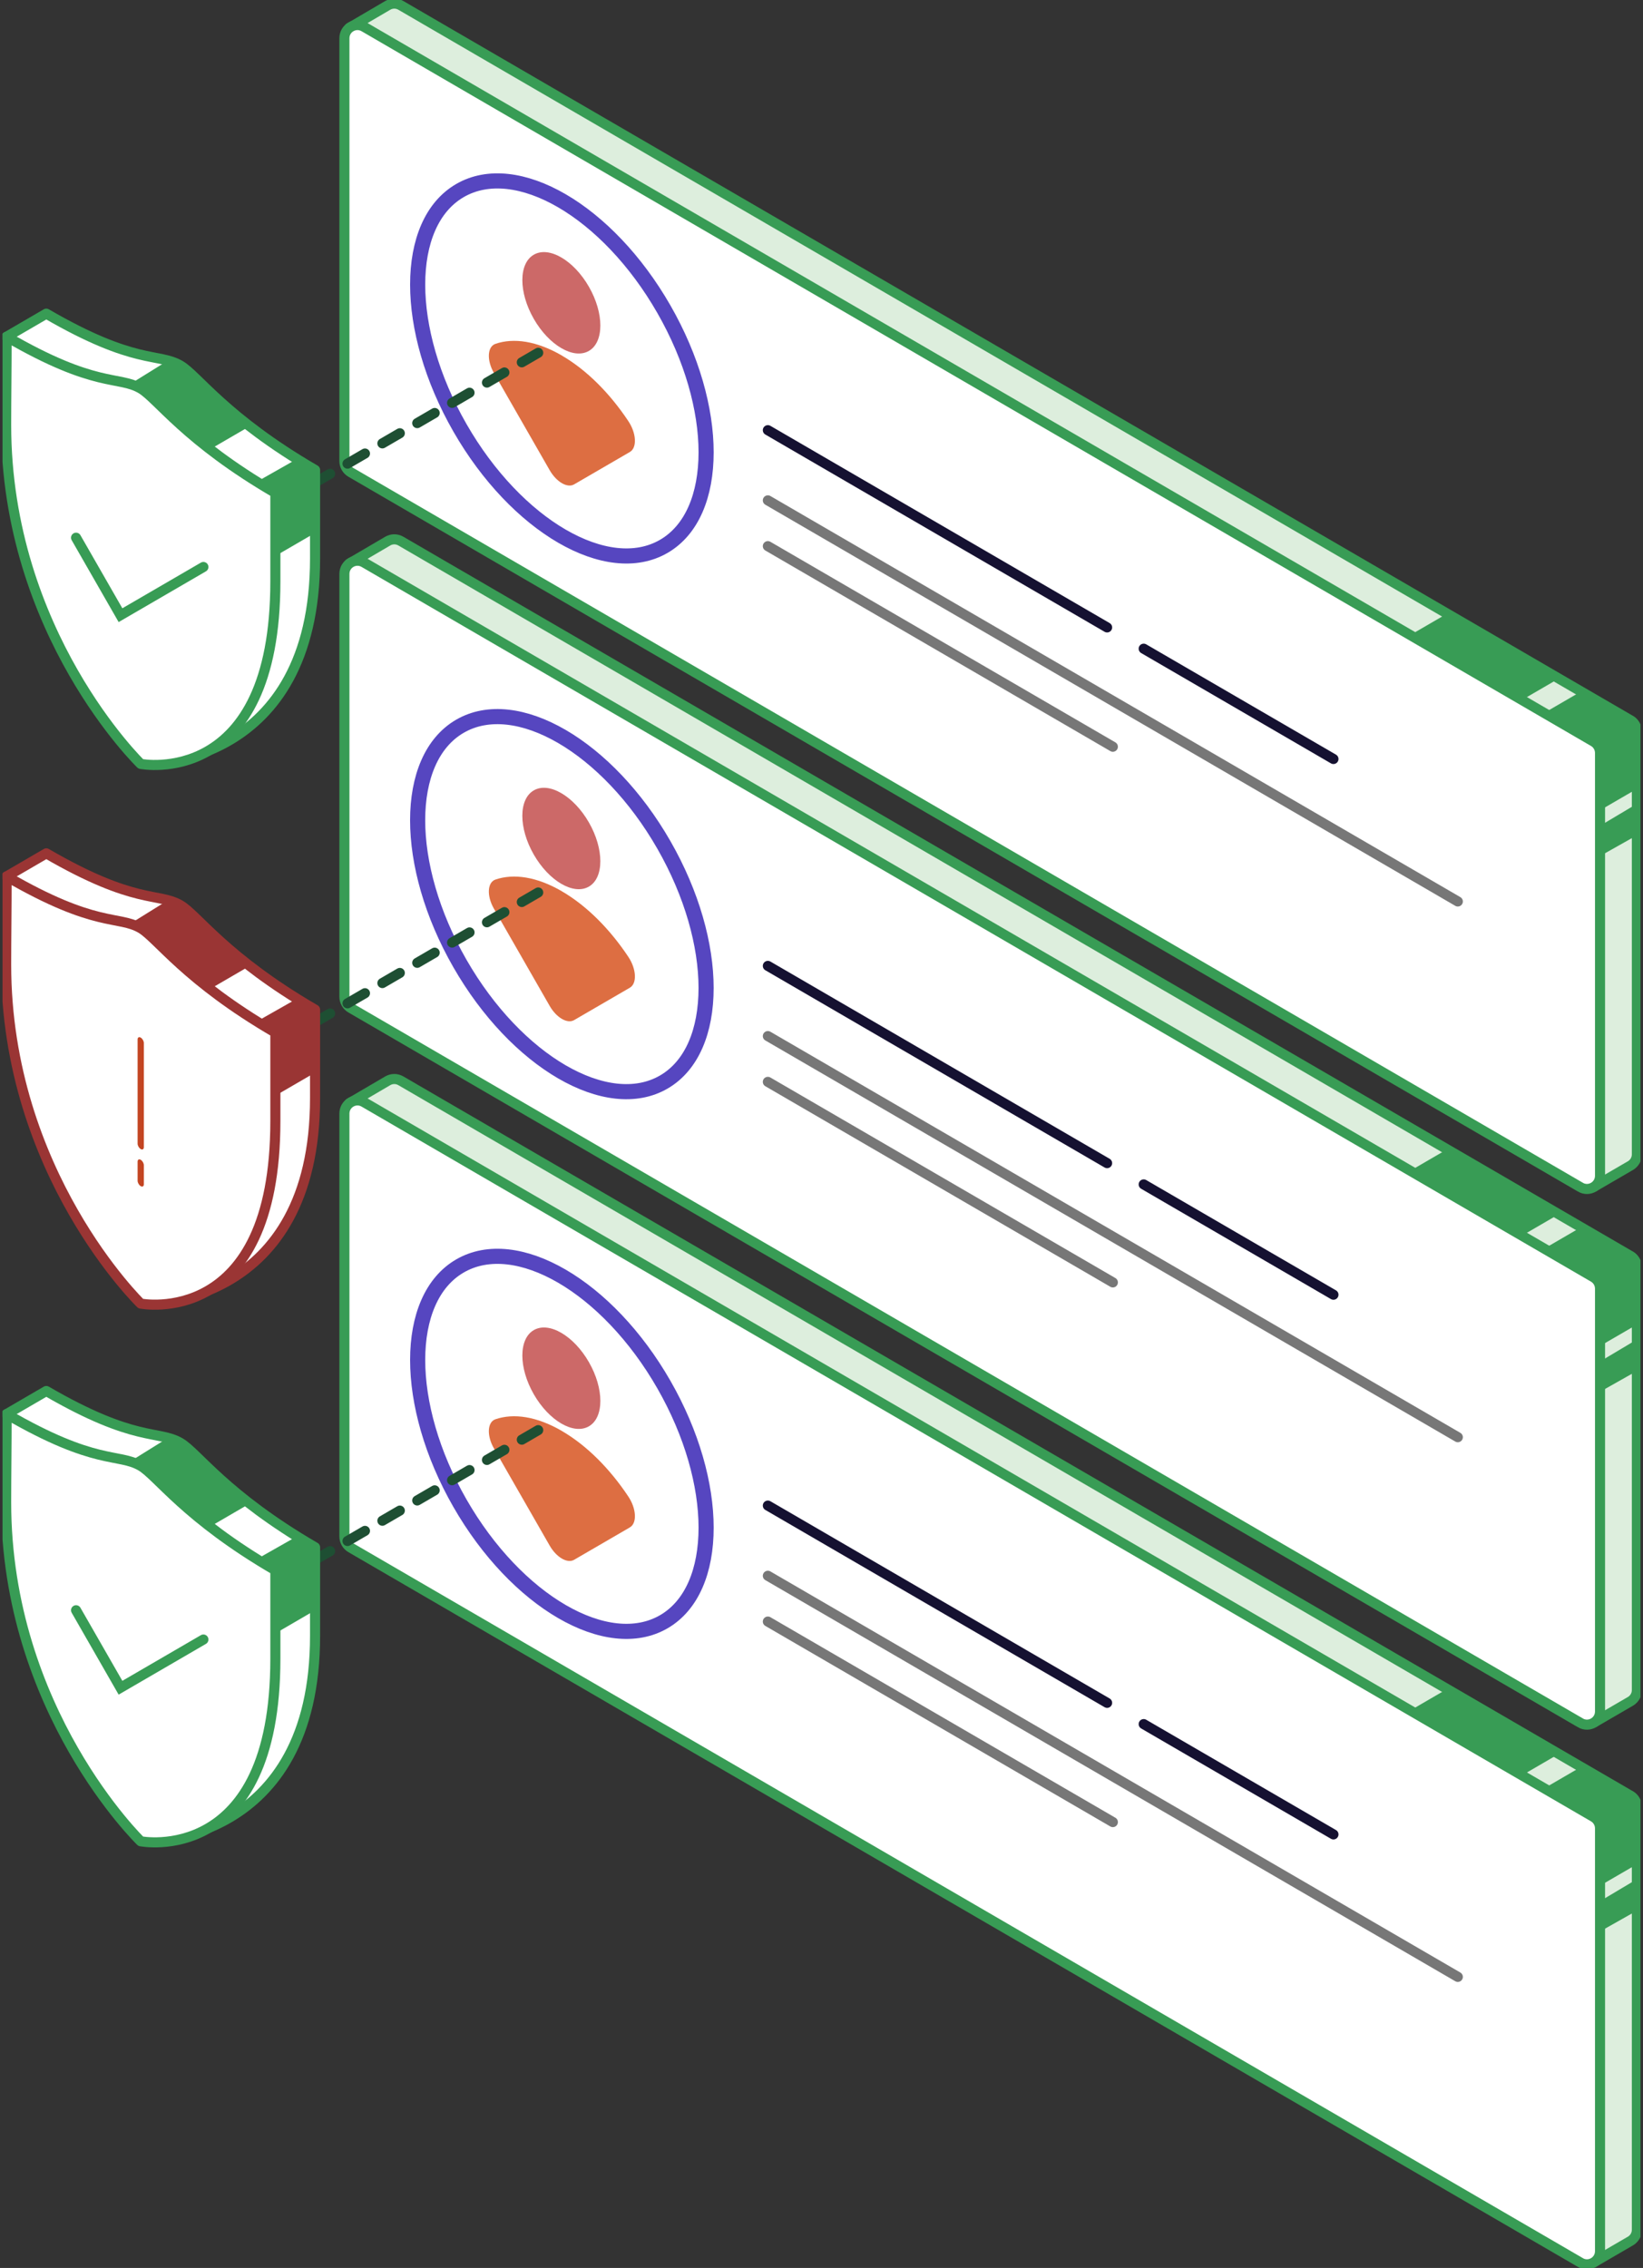
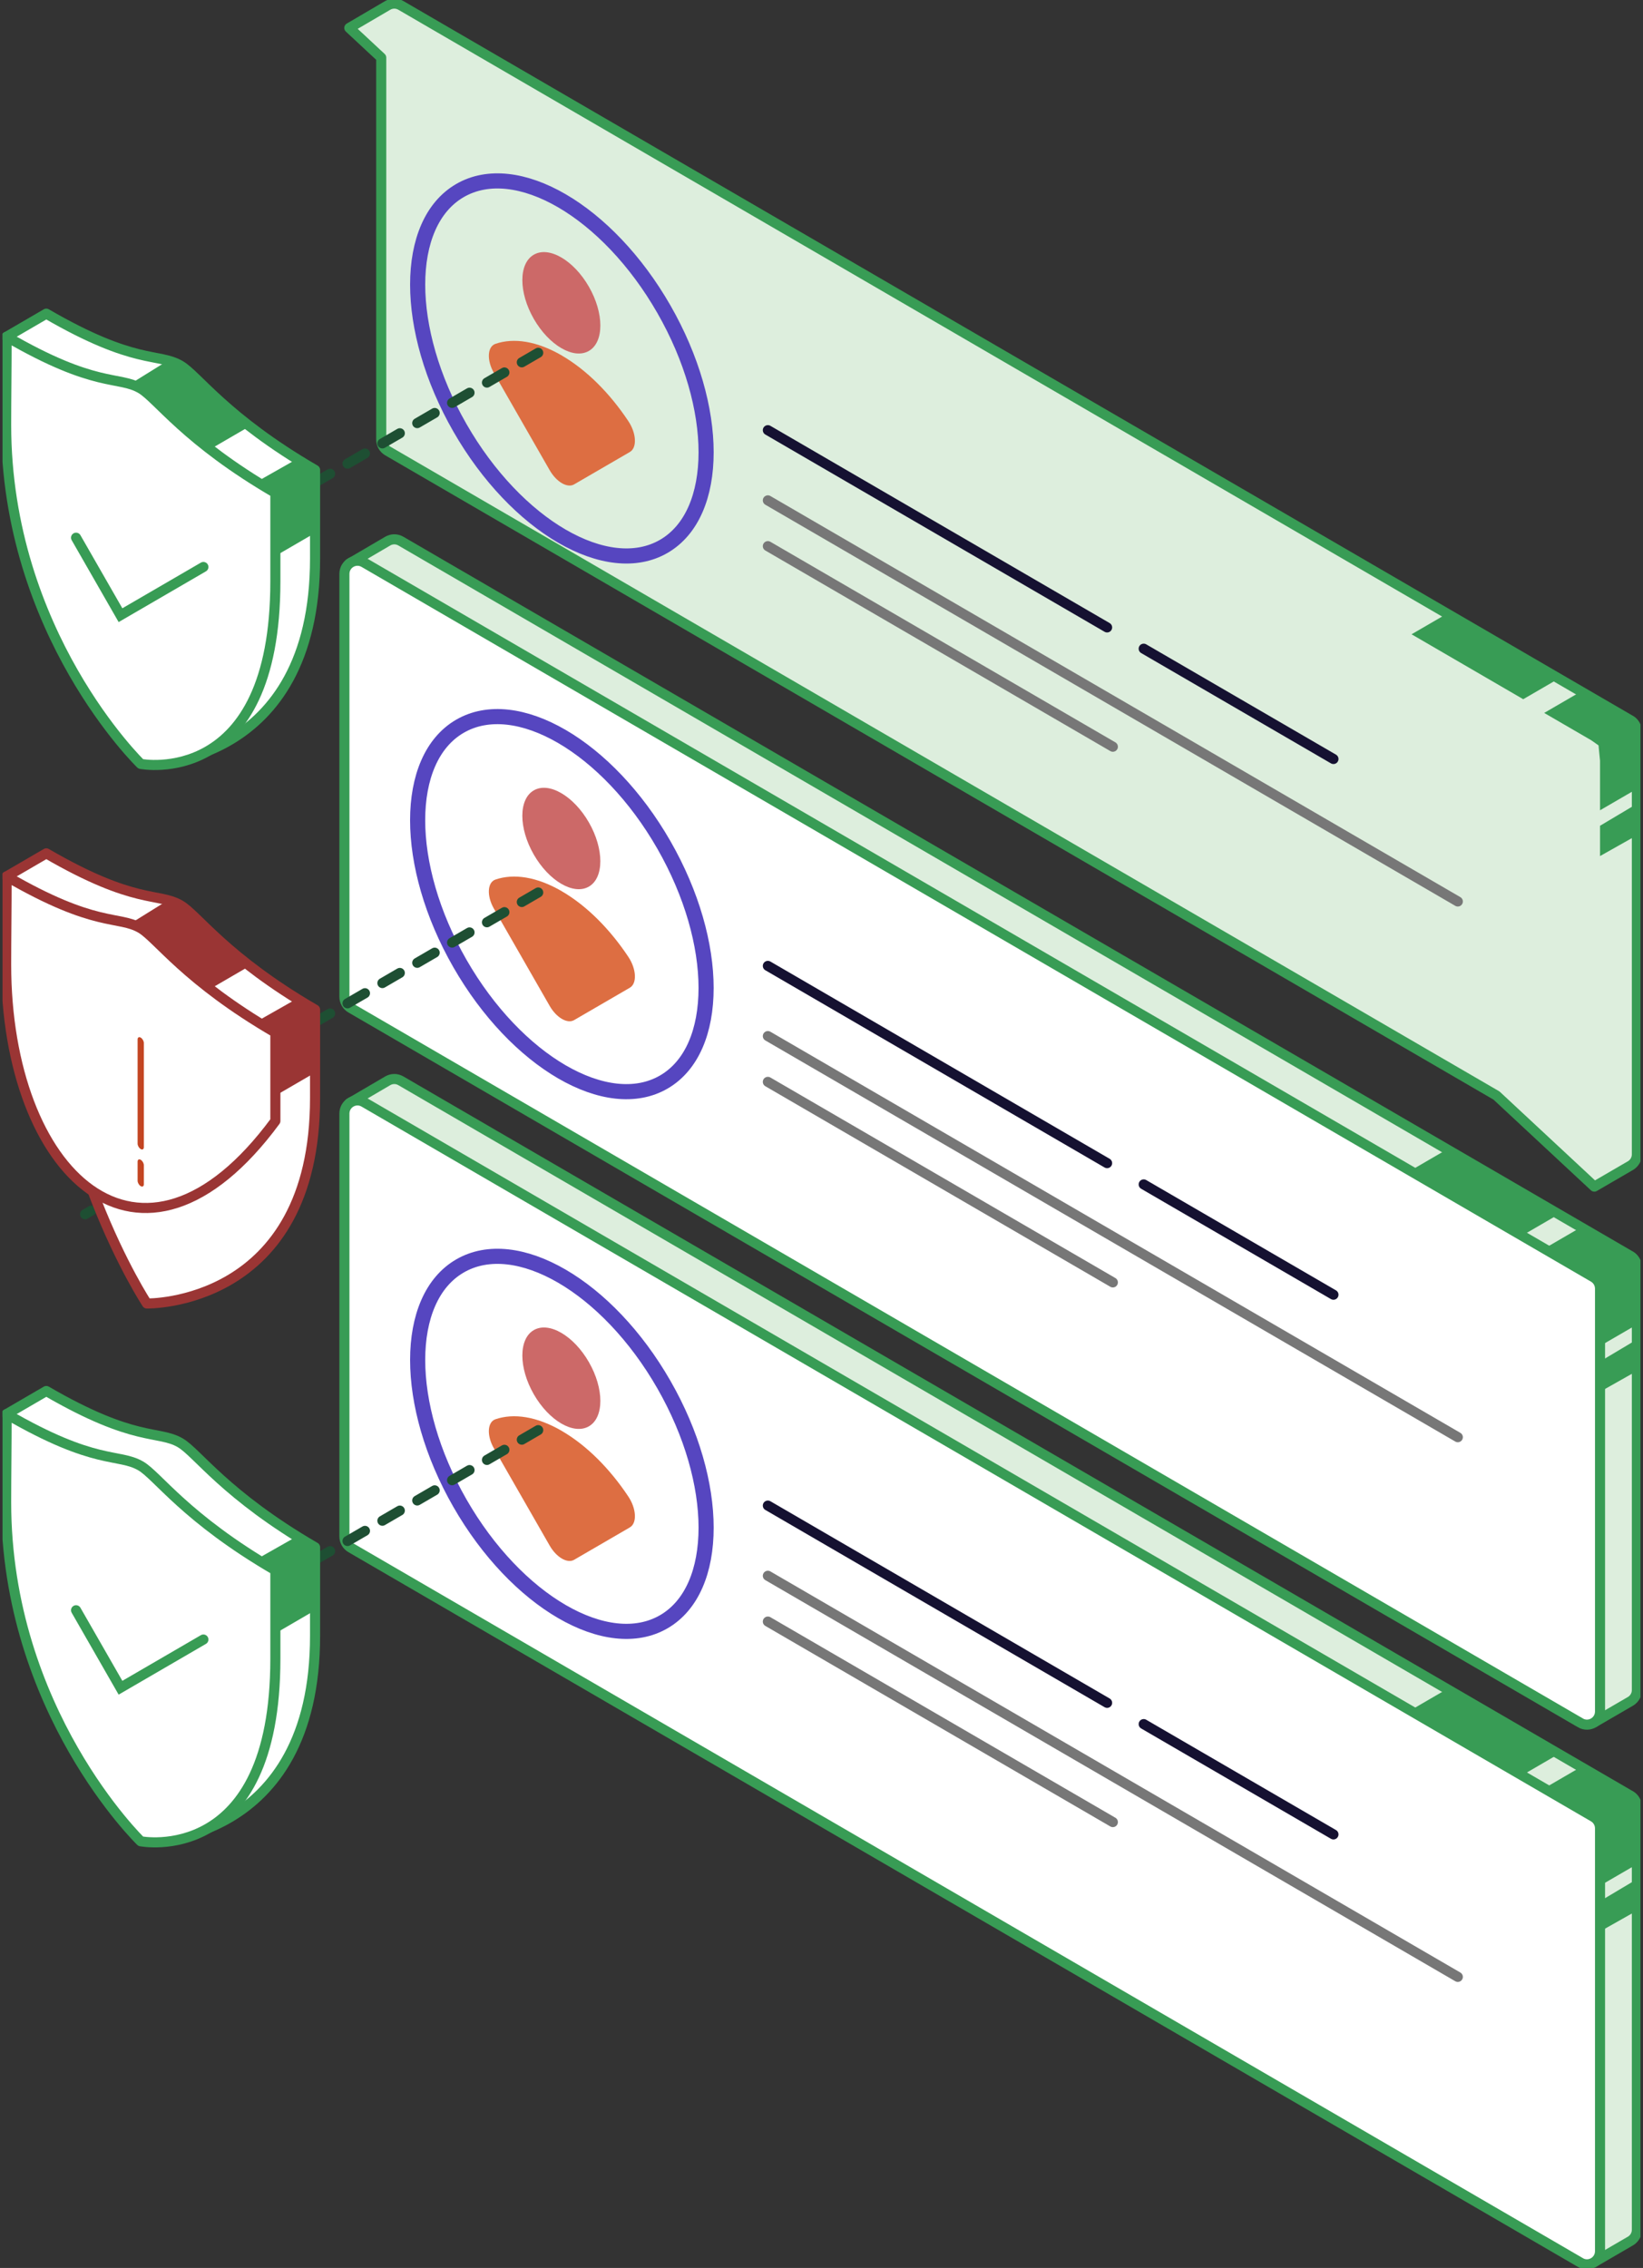
<svg xmlns="http://www.w3.org/2000/svg" width="326" height="450" viewBox="0 0 326 450" fill="none">
  <rect x="0" y="0" width="326" height="450" fill="#333333" stroke="none" />
  <g clip-path="url(#clip0_2477_1246)">
    <path d="M323.486 142.891L79.534 1.067C78.666 0.566 77.691 0.63 76.937 1.067L69.309 5.538L75.642 11.434V87.217C75.642 88.149 76.133 89.016 76.937 89.481L296.926 217.37L316.343 235.445L323.401 231.34C323.451 231.312 323.508 231.283 323.558 231.247L323.629 231.204C324.312 230.746 324.788 229.972 324.788 229.033V145.147C324.788 144.216 324.298 143.349 323.493 142.884L323.486 142.891Z" fill="#DDEEDD" stroke="#389C55" stroke-width="2" stroke-linejoin="round" />
-     <path d="M313.582 235.553L69.629 93.73C68.826 93.264 68.335 92.404 68.335 91.466V7.587C68.335 5.574 70.498 4.32 72.227 5.323L316.179 147.146C316.983 147.612 317.474 148.472 317.474 149.41V233.296C317.474 235.309 315.311 236.563 313.582 235.56V235.553Z" fill="white" stroke="#389C55" stroke-width="2" stroke-miterlimit="10" />
    <path d="M131.723 108.398C142.899 101.901 142.899 80.834 131.723 61.343C120.548 41.853 102.429 31.319 91.253 37.816C80.077 44.313 80.077 65.38 91.253 84.871C102.428 104.361 120.548 114.894 131.723 108.398Z" stroke="#5646C0" stroke-width="3" stroke-miterlimit="10" />
    <path d="M111.487 70.546C106.507 67.652 101.925 66.986 98.303 68.225C96.695 68.777 96.546 71.463 97.997 73.992L109.068 93.3C110.406 95.628 112.569 96.889 113.906 96.115L124.977 89.682C126.429 88.837 126.279 85.971 124.671 83.556C121.05 78.112 116.468 73.448 111.487 70.553V70.546Z" fill="#DD6E42" />
    <path d="M116.853 69.625C119.875 67.868 119.875 62.172 116.853 56.902C113.831 51.632 108.932 48.784 105.91 50.54C102.888 52.297 102.888 57.994 105.91 63.264C108.932 68.534 113.831 71.382 116.853 69.625Z" fill="#CC6968" />
    <path d="M152.356 85.355L219.671 124.493" stroke="#151131" stroke-width="2" stroke-miterlimit="10" stroke-linecap="round" />
    <path d="M226.928 128.713L264.581 150.599" stroke="#151131" stroke-width="2" stroke-miterlimit="10" stroke-linecap="round" />
    <path d="M152.356 99.282L289.256 178.869" stroke="#777777" stroke-width="2" stroke-miterlimit="10" stroke-linecap="round" />
    <path d="M152.356 108.366L220.81 148.164" stroke="#777777" stroke-width="2" stroke-miterlimit="10" stroke-linecap="round" />
    <path d="M313.71 137.202L306.396 141.458L315.731 146.881L317.175 147.898L317.474 150.922V160.773L324.789 156.524V144.911L324.483 143.593L323.75 142.776L313.71 137.202Z" fill="#389C55" />
    <path d="M309.548 134.487L302.234 138.735L280.078 125.854L287.392 121.606L309.548 134.487Z" fill="#389C55" />
    <path d="M317.474 163.846L324.788 159.49V165.737L317.474 169.857V163.846Z" fill="#389C55" />
    <path d="M323.486 249.186L79.534 107.363C78.666 106.862 77.691 106.926 76.937 107.363L69.309 111.834L75.642 117.73V193.513C75.642 194.445 76.133 195.311 76.937 195.777L296.926 323.666L316.343 341.741L323.401 337.636C323.451 337.607 323.508 337.579 323.558 337.543L323.629 337.5C324.312 337.041 324.788 336.268 324.788 335.329V251.443C324.788 250.512 324.298 249.645 323.493 249.179L323.486 249.186Z" fill="#DDEEDD" stroke="#389C55" stroke-width="2" stroke-linejoin="round" />
    <path d="M313.582 341.842L69.629 200.025C68.826 199.56 68.335 198.7 68.335 197.762V113.876C68.335 111.862 70.498 110.609 72.227 111.612L316.179 253.435C316.983 253.901 317.474 254.76 317.474 255.699V339.585C317.474 341.598 315.311 342.852 313.582 341.849V341.842Z" fill="white" stroke="#389C55" stroke-width="2" stroke-miterlimit="10" />
    <path d="M131.72 214.688C142.895 208.191 142.895 187.124 131.72 167.633C120.544 148.143 102.425 137.609 91.249 144.106C80.074 150.603 80.074 171.67 91.249 191.161C102.425 210.651 120.544 221.185 131.72 214.688Z" stroke="#5646C0" stroke-width="3" stroke-miterlimit="10" />
    <path d="M111.487 176.842C106.507 173.948 101.925 173.281 98.303 174.521C96.695 175.072 96.546 177.759 97.997 180.288L109.068 199.596C110.406 201.924 112.569 203.185 113.906 202.411L124.977 195.978C126.429 195.132 126.279 192.267 124.671 189.852C121.05 184.407 116.468 179.744 111.487 176.849V176.842Z" fill="#DD6E42" />
    <path d="M116.849 175.915C119.871 174.159 119.871 168.462 116.85 163.192C113.828 157.922 108.928 155.074 105.906 156.831C102.885 158.587 102.884 164.284 105.906 169.554C108.928 174.824 113.827 177.672 116.849 175.915Z" fill="#CC6968" />
    <path d="M152.356 191.65L219.671 230.789" stroke="#151131" stroke-width="2" stroke-miterlimit="10" stroke-linecap="round" />
    <path d="M226.928 235.008L264.581 256.895" stroke="#151131" stroke-width="2" stroke-miterlimit="10" stroke-linecap="round" />
    <path d="M152.356 205.578L289.256 285.165" stroke="#777777" stroke-width="2" stroke-miterlimit="10" stroke-linecap="round" />
    <path d="M152.356 214.662L220.81 254.452" stroke="#777777" stroke-width="2" stroke-miterlimit="10" stroke-linecap="round" />
    <path d="M313.71 243.498L306.396 247.754L315.731 253.177L317.175 254.187L317.474 257.218V267.068L324.788 262.82V251.207L324.483 249.889L323.75 249.065L313.71 243.498Z" fill="#389C55" />
    <path d="M309.548 240.776L302.234 245.031L280.078 232.15L287.392 227.894L309.548 240.776Z" fill="#389C55" />
    <path d="M317.474 270.142L324.788 265.779V272.026L317.474 276.153V270.142Z" fill="#389C55" />
    <path d="M323.486 356.27L79.534 214.447C78.666 213.946 77.691 214.01 76.937 214.447L69.309 218.918L75.642 224.814V300.597C75.642 301.528 76.133 302.395 76.937 302.861L296.926 430.75L316.343 448.825L323.401 444.72C323.451 444.691 323.508 444.663 323.558 444.627L323.629 444.584C324.312 444.125 324.788 443.352 324.788 442.413V358.527C324.788 357.596 324.298 356.729 323.493 356.263L323.486 356.27Z" fill="#DDEEDD" stroke="#389C55" stroke-width="2" stroke-linejoin="round" />
    <path d="M313.582 448.925L69.629 307.109C68.826 306.644 68.335 305.784 68.335 304.845V220.959C68.335 218.946 70.498 217.692 72.227 218.695L316.179 360.519C316.983 360.984 317.474 361.844 317.474 362.783V446.669C317.474 448.682 315.311 449.936 313.582 448.933V448.925Z" fill="white" stroke="#389C55" stroke-width="2" stroke-miterlimit="10" />
    <path d="M131.723 321.775C142.899 315.278 142.899 294.211 131.723 274.721C120.548 255.23 102.429 244.697 91.253 251.194C80.077 257.691 80.077 278.758 91.253 298.248C102.428 317.739 120.548 328.272 131.723 321.775Z" stroke="#5646C0" stroke-width="3" stroke-miterlimit="10" />
    <path d="M111.487 283.926C106.507 281.031 101.925 280.365 98.303 281.605C96.695 282.156 96.546 284.843 97.997 287.372L109.068 306.679C110.406 309.008 112.569 310.269 113.906 309.495L124.977 303.061C126.429 302.216 126.279 299.35 124.671 296.936C121.05 291.491 116.468 286.827 111.487 283.933V283.926Z" fill="#DD6E42" />
    <path d="M116.853 283.003C119.875 281.246 119.875 275.549 116.853 270.279C113.831 265.009 108.932 262.161 105.91 263.918C102.888 265.675 102.888 271.371 105.91 276.641C108.932 281.911 113.831 284.759 116.853 283.003Z" fill="#CC6968" />
    <path d="M152.356 298.734L219.671 337.873" stroke="#151131" stroke-width="2" stroke-miterlimit="10" stroke-linecap="round" />
    <path d="M226.928 342.092L264.581 363.979" stroke="#151131" stroke-width="2" stroke-miterlimit="10" stroke-linecap="round" />
    <path d="M152.356 312.662L289.256 392.249" stroke="#777777" stroke-width="2" stroke-miterlimit="10" stroke-linecap="round" />
    <path d="M152.356 321.746L220.81 361.536" stroke="#777777" stroke-width="2" stroke-miterlimit="10" stroke-linecap="round" />
    <path d="M313.71 350.582L306.396 354.837L315.731 360.261L317.175 361.271L317.474 364.301V374.152L324.788 369.904V358.291L324.483 356.972L323.75 356.156L313.71 350.582Z" fill="#389C55" />
    <path d="M309.548 347.859L302.234 352.115L280.078 339.234L287.392 334.978L309.548 347.859Z" fill="#389C55" />
    <path d="M317.474 377.226L324.788 372.863V379.11L317.474 383.236V377.226Z" fill="#389C55" />
    <path d="M16.879 133.849L18.117 133.133" stroke="#1E4F33" stroke-width="2" stroke-linecap="round" stroke-linejoin="round" />
    <path d="M20.543 120.142L106.791 70" stroke="#1E4F33" stroke-width="2" stroke-linecap="round" stroke-linejoin="round" stroke-dasharray="4 4" />
    <path d="M35.805 72.531C31.351 69.944 26.904 72.531 9.187 62.236L1.311 66.821L9.102 76.184C9.095 77.388 9.088 78.57 9.088 79.709C9.088 121.162 29.145 151.552 29.145 151.552C29.145 151.552 62.515 152.226 62.515 110.766V93.243C44.706 82.89 39.142 74.479 35.805 72.538V72.531Z" fill="white" stroke="#389C55" stroke-width="2" stroke-linejoin="round" />
    <path d="M54.638 97.813V115.337C54.638 156.796 27.928 151.574 27.928 151.574C27.928 151.574 1.219 125.732 1.219 84.28C1.219 79.1 1.318 73.261 1.318 66.806C19.027 77.102 23.482 74.515 27.936 77.102C31.273 79.043 36.836 87.454 54.645 97.806L54.638 97.813Z" fill="white" stroke="#389C55" stroke-width="2" stroke-linejoin="round" />
    <path d="M26.143 76.005L33.336 71.535L38.153 74.429L42.443 78.541L45.609 81.701L49.38 84.667L41.796 89.08L36.388 84.789L32.824 81.665L30.184 78.928L27.751 77.008" fill="#389C55" />
    <path d="M54.638 97.813L62.514 93.235V105.744L54.638 110.322" fill="#389C55" />
    <path d="M58.921 91.072L62.514 93.235V94.718L54.638 99.296L54.126 97.52L51.059 95.535L58.921 91.072Z" fill="#389C55" />
    <path d="M16.879 240.933L18.117 240.217" stroke="#1E4F33" stroke-width="2" stroke-linecap="round" stroke-linejoin="round" />
    <path d="M20.543 227.226L106.791 177.084" stroke="#1E4F33" stroke-width="2" stroke-linecap="round" stroke-linejoin="round" stroke-dasharray="4 4" />
    <path d="M35.805 179.615C31.351 177.028 26.904 179.615 9.187 169.32L1.311 173.905L9.102 183.268C9.095 184.472 9.088 185.654 9.088 186.793C9.088 228.245 29.145 258.636 29.145 258.636C29.145 258.636 62.515 259.31 62.515 217.85V200.326C44.706 189.974 39.142 181.563 35.805 179.622V179.615Z" fill="white" stroke="#9A3534" stroke-width="2" stroke-linejoin="round" />
-     <path d="M54.638 204.897V222.421C54.638 263.88 27.928 258.658 27.928 258.658C27.928 258.658 1.219 232.816 1.219 191.364C1.219 186.184 1.318 180.345 1.318 173.89C19.027 184.185 23.482 181.599 27.936 184.185C31.273 186.127 36.836 194.538 54.645 204.89L54.638 204.897Z" fill="white" stroke="#9A3534" stroke-width="2" stroke-linejoin="round" />
+     <path d="M54.638 204.897V222.421C27.928 258.658 1.219 232.816 1.219 191.364C1.219 186.184 1.318 180.345 1.318 173.89C19.027 184.185 23.482 181.599 27.936 184.185C31.273 186.127 36.836 194.538 54.645 204.89L54.638 204.897Z" fill="white" stroke="#9A3534" stroke-width="2" stroke-linejoin="round" />
    <path d="M26.143 183.089L33.336 178.619L38.153 181.513L42.443 185.625L45.609 188.785L49.38 191.751L41.796 196.164L36.388 191.873L32.824 188.749L30.184 186.012L27.751 184.099" fill="#9A3534" />
    <path d="M54.638 204.897L62.514 200.319V212.828L54.638 217.406" fill="#9A3534" />
    <path d="M58.921 198.156L62.514 200.319V201.802L54.638 206.38L54.126 204.603L51.059 202.619L58.921 198.156Z" fill="#9A3534" />
    <path d="M16.879 350.546L18.117 349.83" stroke="#1E4F33" stroke-width="2" stroke-linecap="round" stroke-linejoin="round" />
    <path d="M20.543 333.907L106.791 283.764" stroke="#1E4F33" stroke-width="2" stroke-linecap="round" stroke-linejoin="round" stroke-dasharray="4 4" />
    <path d="M35.805 286.295C31.351 283.709 26.904 286.295 9.187 276L1.311 280.585L9.102 289.949C9.095 291.152 9.088 292.334 9.088 293.474C9.088 334.926 29.145 365.317 29.145 365.317C29.145 365.317 62.515 365.99 62.515 324.531V307.007C44.706 296.654 39.142 288.244 35.805 286.302V286.295Z" fill="white" stroke="#389C55" stroke-width="2" stroke-linejoin="round" />
    <path d="M54.638 311.585V329.108C54.638 370.568 27.928 365.345 27.928 365.345C27.928 365.345 1.219 339.504 1.219 298.052C1.219 292.872 1.318 287.033 1.318 280.578C19.027 290.873 23.482 288.287 27.936 290.873C31.273 292.814 36.836 301.225 54.645 311.578L54.638 311.585Z" fill="white" stroke="#389C55" stroke-width="2" stroke-linejoin="round" />
-     <path d="M26.143 289.777L33.336 285.299L38.153 288.201L42.443 292.313L45.609 295.465L49.38 298.431L41.796 302.844L36.388 298.553L32.824 295.429L30.184 292.7L27.751 290.78" fill="#389C55" />
    <path d="M54.638 311.585L62.514 307V319.508L54.638 324.094" fill="#389C55" />
    <path d="M58.921 304.836L62.514 307V308.483L54.638 313.061L54.126 311.284L51.059 309.299L58.921 304.836Z" fill="#389C55" />
    <path d="M15.093 106.69L23.908 122.064L40.358 112.5" stroke="#389C55" stroke-width="2" stroke-miterlimit="10" stroke-linecap="round" />
    <path d="M15.093 319.501L23.908 334.876L40.358 325.311" stroke="#389C55" stroke-width="2" stroke-miterlimit="10" stroke-linecap="round" />
    <path d="M27.921 227.995C27.58 227.794 27.302 227.314 27.302 226.92V206.237C27.302 205.843 27.58 205.678 27.921 205.879C28.263 206.079 28.54 206.559 28.54 206.953V227.636C28.54 228.03 28.263 228.195 27.921 227.995Z" fill="#C34522" />
    <path d="M27.921 235.352C27.58 235.152 27.302 234.672 27.302 234.278V230.481C27.302 230.087 27.58 229.922 27.921 230.122C28.263 230.323 28.54 230.803 28.54 231.197V234.994C28.54 235.388 28.263 235.553 27.921 235.352Z" fill="#C34522" />
  </g>
  <defs>
    <clipPath id="clip0_2477_1246">
      <rect width="325" height="450" fill="white" transform="translate(0.5)" />
    </clipPath>
  </defs>
</svg>